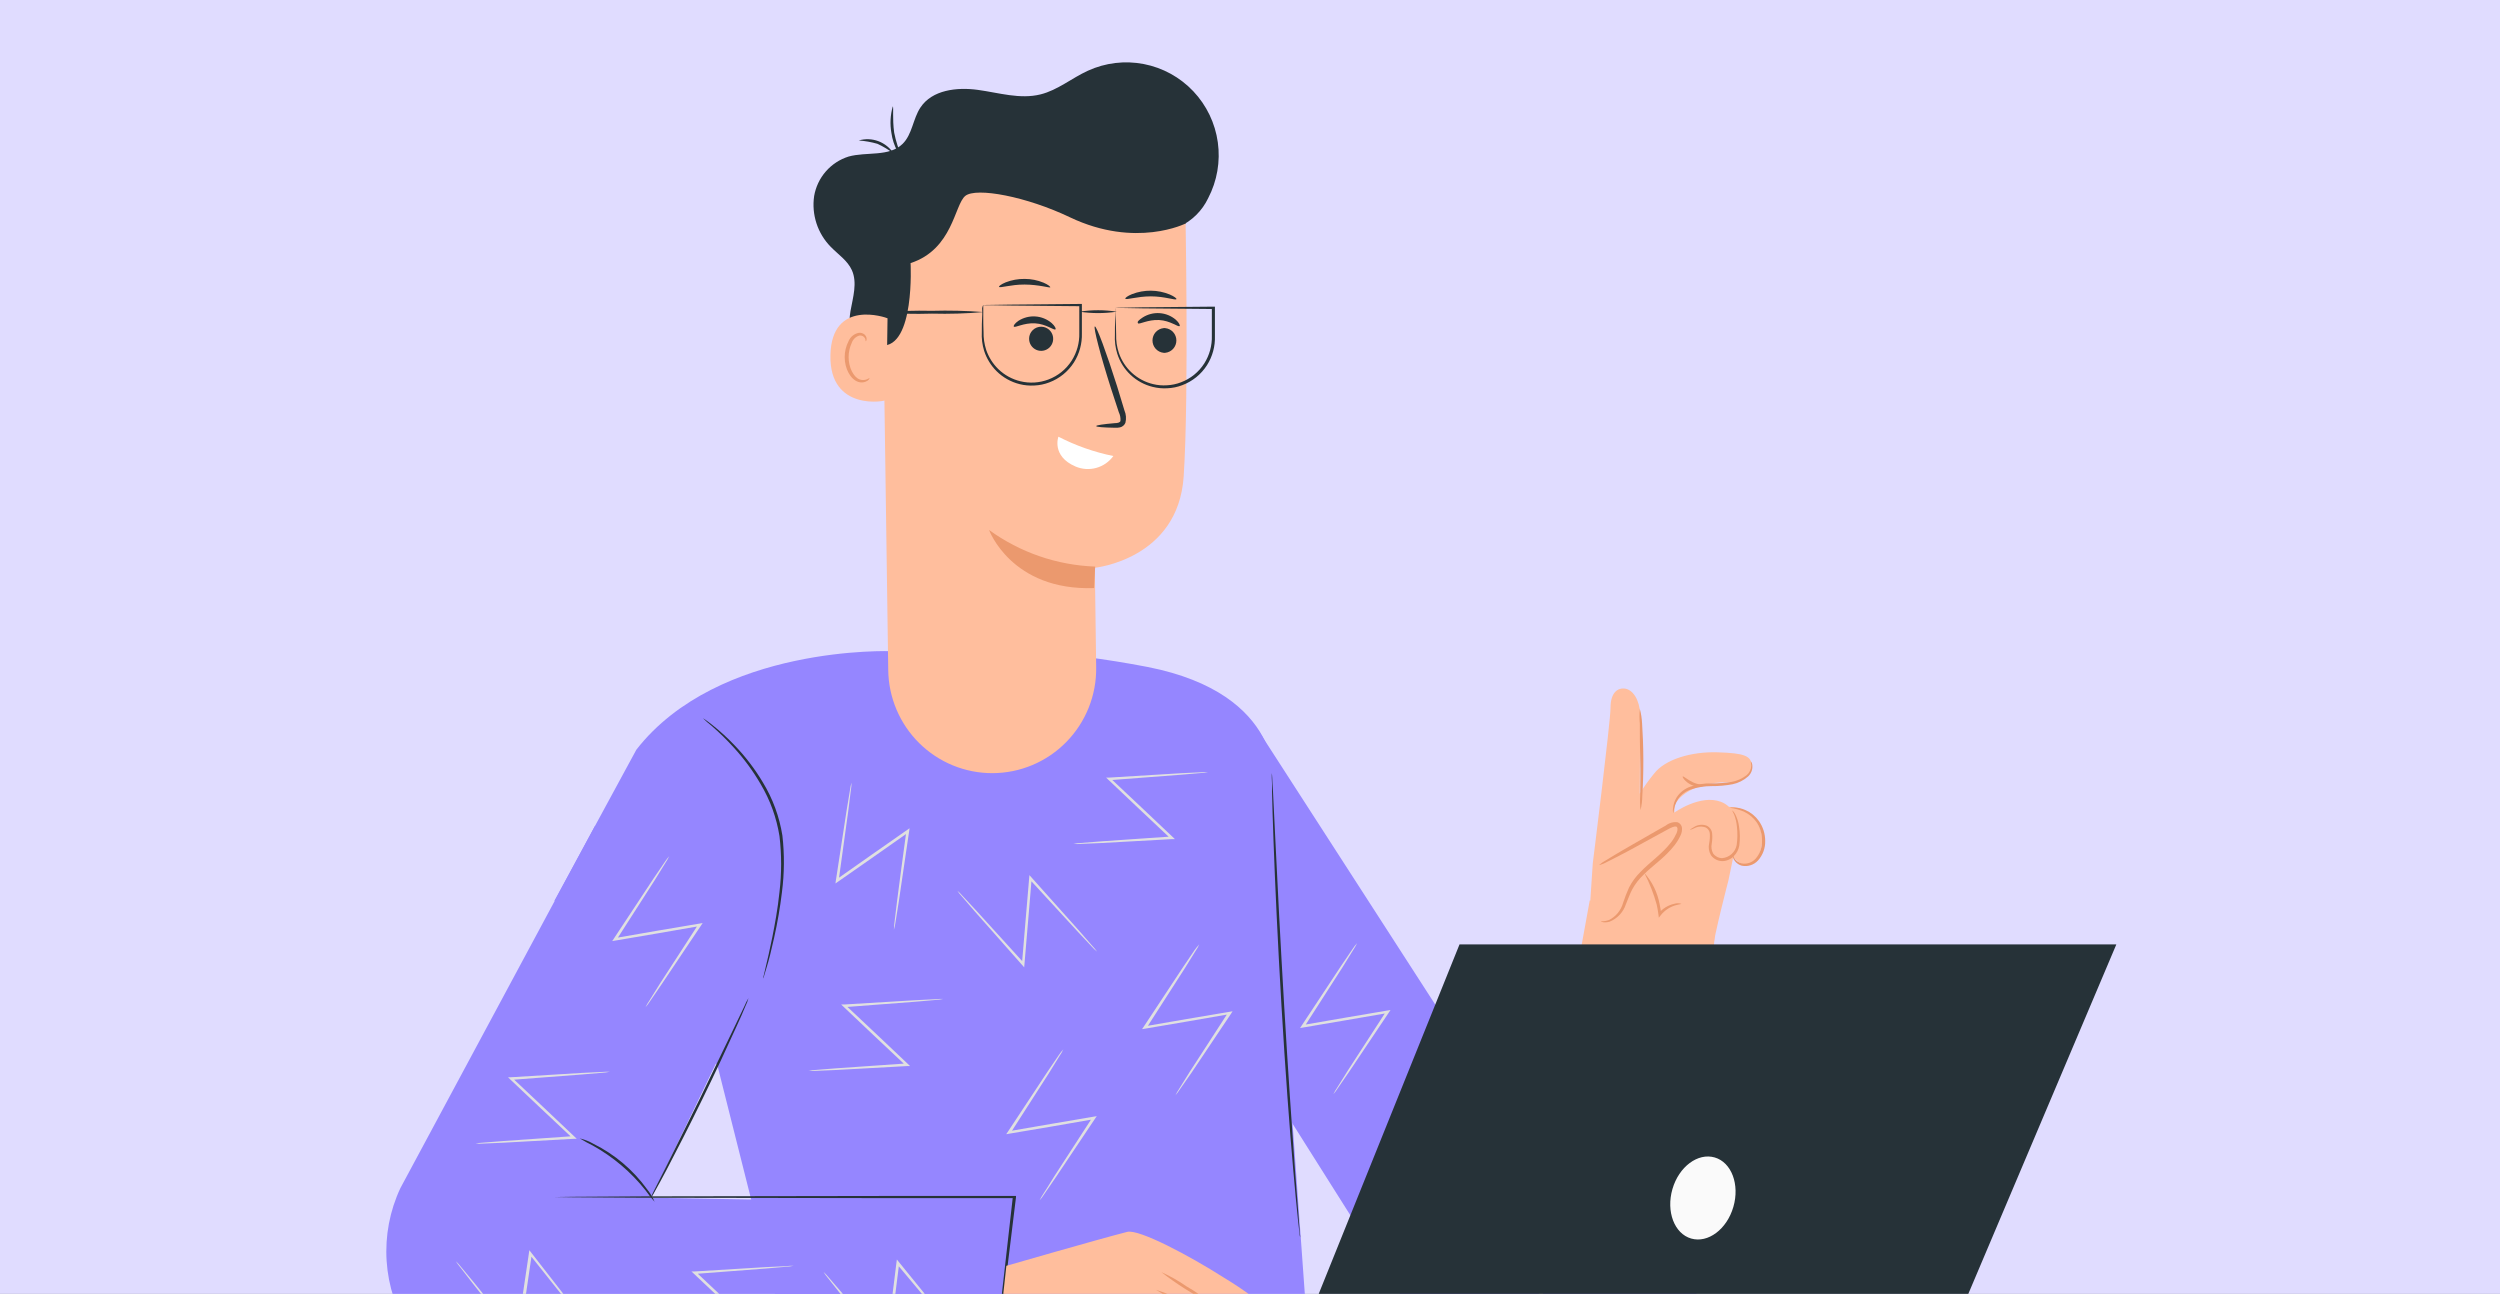
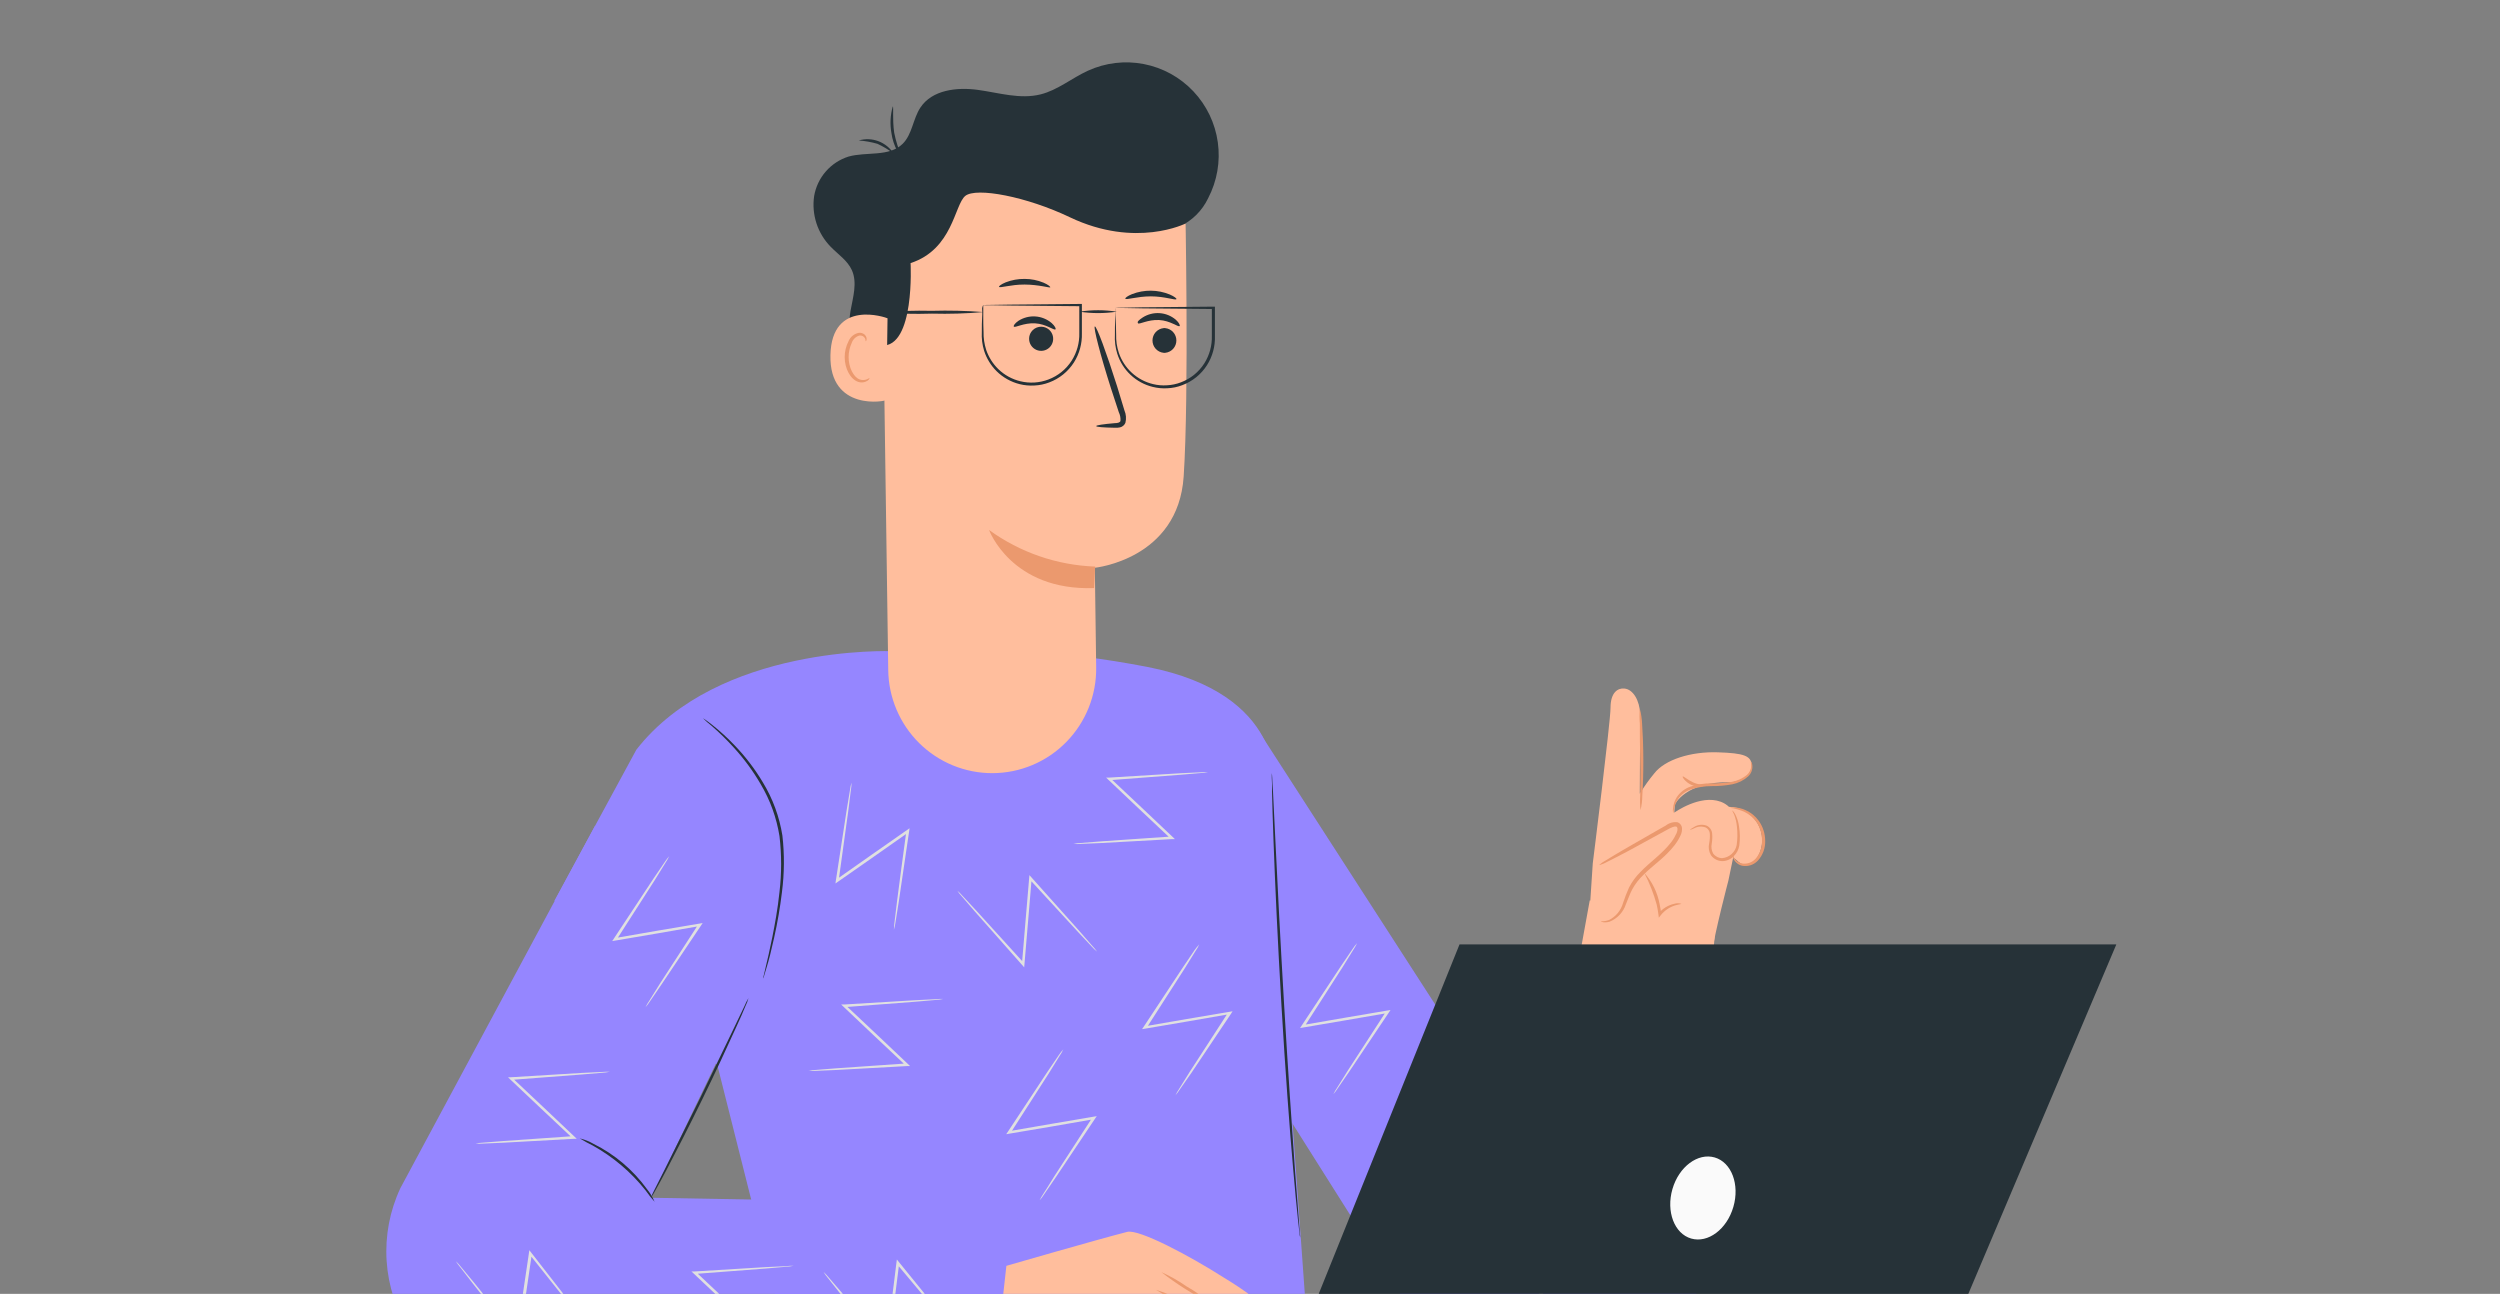
<svg xmlns="http://www.w3.org/2000/svg" width="456" height="236" viewBox="0 0 456 236" fill="none">
  <rect x="0" y="0" width="456" height="236" fill="#808080" stroke="none" />
  <g clip-path="url(#clip0_177_4065)">
-     <rect width="456" height="236" fill="#E0DCFF" />
    <g clip-path="url(#clip1_177_4065)">
      <path d="M130.847 194.255L101.127 164.291L116.071 136.747C131.015 117.541 162.654 118.776 162.654 118.776C178.263 117.711 193.944 118.677 209.306 121.651C234.438 126.59 232.41 143.247 232.41 143.247L235.777 205.063L239.39 255.4L146.706 257.277L130.847 194.295" fill="#9586FF" />
      <path d="M180.777 254.333L97.761 255.32C93.187 255.374 88.676 254.26 84.649 252.083C80.623 249.906 77.214 246.738 74.743 242.876C72.271 239.013 70.819 234.584 70.521 230.004C70.224 225.424 71.091 220.843 73.042 216.692L108.54 150.627L140.878 172.56L118.817 218.47L186.014 219.675L180.777 254.333Z" fill="#9586FF" />
      <path d="M229.477 133.17L296.093 236.391L257.227 238.94C257.227 238.94 234.015 202.238 234.536 202.989C235.462 204.372 229.477 133.17 229.477 133.17Z" fill="#9586FF" />
      <path d="M139.205 178.497C139.207 178.316 139.237 178.136 139.293 177.964C139.392 177.569 139.5 177.075 139.648 176.462C139.953 175.168 140.406 173.291 140.869 170.959C141.331 168.628 141.853 165.822 142.178 162.7C142.578 159.317 142.578 155.898 142.178 152.514C141.644 149.159 140.478 145.937 138.742 143.02C137.347 140.618 135.697 138.376 133.82 136.332C132.555 134.934 131.207 133.614 129.784 132.38C129.241 131.954 128.722 131.499 128.229 131.016C128.389 131.096 128.54 131.192 128.681 131.303C128.957 131.51 129.4 131.797 129.912 132.222C131.392 133.395 132.787 134.672 134.086 136.045C136.026 138.074 137.73 140.318 139.165 142.733C140.962 145.696 142.166 148.981 142.709 152.406C143.099 155.831 143.073 159.291 142.631 162.71C142.298 165.492 141.825 168.255 141.213 170.989C140.701 173.33 140.229 175.198 139.825 176.482C139.648 177.124 139.49 177.618 139.382 177.954C139.341 178.14 139.281 178.322 139.205 178.497Z" fill="#263238" />
      <path d="M136.527 182.054C136.385 182.568 136.194 183.068 135.956 183.546C135.562 184.534 134.972 185.858 134.214 187.498C132.708 190.847 130.571 195.451 128.11 200.489C125.649 205.528 123.326 210.043 121.603 213.332C120.737 214.953 120.028 216.296 119.526 217.156C119.286 217.634 119.01 218.094 118.699 218.529C118.876 218.025 119.093 217.536 119.349 217.067C119.851 216.079 120.501 214.755 121.318 213.165L127.687 200.321C130.099 195.312 132.294 190.787 133.928 187.399C134.696 185.808 135.326 184.484 135.818 183.447C136.015 182.964 136.252 182.498 136.527 182.054Z" fill="#263238" />
-       <path d="M180.777 254.332C180.777 254.332 180.777 254.273 180.777 254.165C180.777 254.056 180.777 253.858 180.777 253.651C180.826 253.177 180.895 252.515 180.974 251.675C181.171 249.916 181.446 247.417 181.791 244.265C182.519 237.873 183.563 228.883 184.744 218.282L184.981 218.539H160.459L117.626 218.47L104.632 218.391L101.098 218.341H100.172H99.857C99.962 218.329 100.068 218.329 100.172 218.341H101.098L104.632 218.292L117.626 218.213L160.527 218.144H185.049H185.315V218.401C184.016 228.991 182.923 237.982 182.136 244.364C181.742 247.506 181.417 250.005 181.151 251.764C181.046 252.594 180.958 253.252 180.885 253.74L180.807 254.244C180.797 254.273 180.787 254.332 180.777 254.332Z" fill="#263238" />
      <path d="M119.398 219.201C118.804 218.542 118.252 217.846 117.745 217.116C115.092 213.774 111.806 210.99 108.078 208.926C107.281 208.539 106.506 208.111 105.754 207.642C106.628 207.847 107.467 208.18 108.245 208.63C112.128 210.555 115.487 213.4 118.03 216.919C118.589 217.612 119.05 218.38 119.398 219.201Z" fill="#263238" />
      <path d="M237.155 225.741C237.083 225.459 237.037 225.172 237.017 224.882C236.948 224.279 236.86 223.459 236.742 222.422C236.515 220.288 236.21 217.195 235.885 213.372C235.206 205.715 234.428 195.125 233.739 183.427C233.05 171.73 232.568 161.119 232.292 153.443C232.154 149.6 232.056 146.527 232.017 144.344C232.017 143.306 232.017 142.486 231.967 141.874C231.952 141.588 231.952 141.301 231.967 141.014C232.022 141.298 232.051 141.585 232.056 141.874C232.056 142.477 232.135 143.306 232.194 144.344C232.302 146.537 232.45 149.629 232.637 153.423C233.001 161.099 233.542 171.69 234.231 183.398C234.921 195.105 235.649 205.676 236.2 213.342C236.496 217.126 236.732 220.258 236.899 222.412C236.978 223.4 237.037 224.269 237.086 224.872C237.135 225.159 237.159 225.45 237.155 225.741Z" fill="#263238" />
      <path d="M163.048 169.576C163.052 169.123 163.088 168.671 163.156 168.223C163.274 167.284 163.422 166.029 163.609 164.488C164.042 161.228 164.593 156.762 165.322 151.585L165.696 151.823L159.326 156.298L152.849 160.823L152.386 161.149L152.465 160.586C153.253 155.458 153.922 151.032 154.434 147.742C154.69 146.231 154.887 144.986 155.044 144.057C155.097 143.612 155.189 143.172 155.32 142.743C155.32 143.194 155.281 143.644 155.202 144.087C155.084 145.016 154.936 146.26 154.739 147.792C154.296 151.032 153.676 155.468 152.967 160.635L152.593 160.398L159.061 155.853L165.44 151.398L165.902 151.072L165.824 151.635C165.066 156.792 164.406 161.258 163.934 164.478C163.687 166.01 163.491 167.264 163.343 168.193C163.286 168.662 163.187 169.125 163.048 169.576Z" fill="#E0E0E0" />
      <path d="M200.101 173.577C199.747 173.294 199.417 172.98 199.117 172.639C198.477 171.947 197.611 171.028 196.548 169.902L187.757 160.339L188.18 160.191C187.973 162.611 187.757 165.239 187.53 167.966C187.304 170.693 187.068 173.399 186.861 175.869L186.812 176.442L186.438 176.018L177.883 166.336L175.442 163.51C175.131 163.187 174.854 162.833 174.615 162.453C174.969 162.755 175.298 163.086 175.599 163.441L178.139 166.168L186.822 175.721L186.398 175.869C186.605 173.409 186.822 170.742 187.058 167.966C187.294 165.19 187.511 162.611 187.717 160.191L187.767 159.627L188.141 160.042L196.804 169.734L199.275 172.57C199.576 172.883 199.853 173.22 200.101 173.577Z" fill="#E0E0E0" />
      <path d="M218.746 172.253C218.563 172.67 218.339 173.067 218.077 173.439L216.108 176.62L209.079 187.567L208.843 187.191L216.482 185.867L224.259 184.553L224.82 184.455L224.555 184.88L217.368 195.609L215.202 198.711C214.962 199.091 214.692 199.451 214.395 199.788C214.59 199.383 214.813 198.994 215.065 198.622L217.034 195.46L224.072 184.593L224.318 184.968L216.541 186.322L208.873 187.626L208.312 187.715L208.627 187.251L215.803 176.383L217.91 173.271C218.168 172.915 218.447 172.576 218.746 172.253Z" fill="#E0E0E0" />
      <path d="M193.949 191.4C193.764 191.813 193.54 192.206 193.279 192.576L191.311 195.767L184.292 206.703L184.046 206.328L191.704 205.004L199.491 203.68L200.052 203.591L199.727 204.056L192.541 214.795L190.425 217.877C190.19 218.257 189.919 218.615 189.617 218.944C189.814 218.541 190.038 218.152 190.287 217.778C190.799 216.988 191.468 215.931 192.256 214.627L199.294 203.759L199.54 204.135L191.763 205.488L184.095 206.782L183.534 206.881L183.849 206.407L191.025 195.54C191.891 194.255 192.6 193.208 193.142 192.428C193.386 192.066 193.655 191.722 193.949 191.4Z" fill="#E0E0E0" />
      <path d="M247.531 172.036C247.336 172.443 247.112 172.836 246.861 173.212L244.893 176.403L237.874 187.339L237.627 186.964L245.286 185.64L253.073 184.316L253.634 184.227L253.319 184.692L246.123 195.431C245.257 196.695 244.548 197.733 244.007 198.503C243.774 198.888 243.503 199.249 243.199 199.58C243.398 199.176 243.625 198.786 243.879 198.414L245.847 195.263L252.886 184.395L253.132 184.771L245.355 186.114L237.687 187.419L237.135 187.517L237.44 187.043L244.617 176.176L246.733 173.064C246.965 172.696 247.232 172.352 247.531 172.036Z" fill="#E0E0E0" />
      <path d="M278.442 221.77C278.09 221.501 277.76 221.203 277.457 220.88L274.76 218.272L265.496 209.163L265.91 208.995C265.831 211.426 265.752 214.054 265.664 216.79C265.575 219.527 265.467 222.244 265.378 224.694V225.267L264.975 224.862L255.957 215.625L253.378 212.927C253.058 212.622 252.762 212.291 252.492 211.939C252.843 212.21 253.172 212.507 253.477 212.829L256.154 215.427L265.309 224.536L264.886 224.704C264.965 222.234 265.053 219.566 265.142 216.8C265.231 214.034 265.339 211.436 265.427 209.005V208.442L265.821 208.837L274.947 218.085L277.556 220.792C277.878 221.092 278.174 221.419 278.442 221.77Z" fill="#E0E0E0" />
      <path d="M122.066 156.17C121.873 156.578 121.65 156.971 121.397 157.345L119.428 160.536L112.409 171.483L112.163 171.107L119.821 169.774L127.608 168.46L128.169 168.361L127.854 168.835L120.658 179.564L118.552 182.647C118.312 183.024 118.042 183.381 117.744 183.714C117.933 183.309 118.157 182.923 118.414 182.558L120.383 179.396C122.164 176.66 124.606 172.906 127.421 168.529L127.667 168.904L119.89 170.258L112.222 171.562L111.67 171.651L111.976 171.186C114.86 166.84 117.341 163.085 119.152 160.319L121.269 157.207C121.507 156.841 121.773 156.494 122.066 156.17Z" fill="#E0E0E0" />
      <path d="M83.142 230.049C83.474 230.349 83.777 230.68 84.048 231.037L86.45 233.931L94.611 244.038L94.177 244.157C94.532 241.756 94.906 239.148 95.31 236.431C95.713 233.714 96.107 231.037 96.471 228.596L96.55 228.033L96.904 228.488L104.839 238.683L107.093 241.647C107.38 241.99 107.636 242.357 107.861 242.744C107.538 242.438 107.238 242.108 106.965 241.756L104.603 238.871L96.579 228.784L97.013 228.675C96.658 231.116 96.274 233.763 95.871 236.51C95.467 239.256 95.083 241.825 94.719 244.226L94.64 244.789L94.286 244.344L86.253 234.129L83.959 231.165C83.662 230.812 83.389 230.439 83.142 230.049Z" fill="#E0E0E0" />
      <path d="M172.035 182.212C171.594 182.307 171.147 182.366 170.696 182.39L166.956 182.716L154.02 183.704L154.178 183.289L159.848 188.624L165.587 194.058L166.001 194.453H165.43L152.563 195.164L148.842 195.322C148.397 195.361 147.949 195.361 147.503 195.322C147.942 195.234 148.386 195.178 148.832 195.154L152.544 194.858L165.4 193.969L165.253 194.384L159.494 188.97L153.843 183.615L153.43 183.22H153.991L166.936 182.439L170.677 182.252C171.128 182.204 171.582 182.191 172.035 182.212Z" fill="#E0E0E0" />
      <path d="M150.221 232.005C150.549 232.315 150.858 232.645 151.146 232.993L153.597 235.838L161.975 245.777L161.542 245.895C161.847 243.485 162.181 240.877 162.526 238.16C162.871 235.443 163.225 232.746 163.51 230.306L163.589 229.733L163.944 230.177L172.095 240.205L174.408 243.169C174.695 243.513 174.958 243.876 175.196 244.255C174.864 243.952 174.557 243.622 174.28 243.267L171.858 240.432L163.589 230.553L164.012 230.424C163.707 232.874 163.373 235.522 163.028 238.278C162.684 241.035 162.339 243.613 162.044 246.024L161.965 246.587L161.61 246.152L153.371 236.095L151.028 233.131C150.723 232.783 150.452 232.406 150.221 232.005Z" fill="#E0E0E0" />
      <path d="M111.228 195.49C110.787 195.587 110.339 195.647 109.889 195.668L106.158 195.984L93.223 196.972L93.37 196.547L99.05 201.892L104.79 207.326L105.203 207.721H104.632L91.766 208.432L88.045 208.59C87.609 208.627 87.171 208.627 86.735 208.59C87.173 208.496 87.617 208.44 88.064 208.422L91.776 208.126L104.632 207.227L104.485 207.652L98.726 202.238L93.065 196.883L92.662 196.488H93.223L106.168 195.698L109.909 195.52C110.347 195.477 110.788 195.467 111.228 195.49Z" fill="#E0E0E0" />
      <path d="M144.728 230.888C144.287 230.982 143.839 231.038 143.389 231.056L139.648 231.382L126.713 232.37L126.87 231.945L132.54 237.29L138.28 242.724L138.693 243.119H138.132L125.256 243.821L121.535 243.989C121.089 244.027 120.641 244.027 120.196 243.989C120.633 243.894 121.078 243.838 121.525 243.821L125.236 243.524L138.093 242.625L137.945 243.05L132.186 237.636L126.535 232.301L126.122 231.916H126.683L139.628 231.125L143.379 230.948C143.826 230.887 144.277 230.867 144.728 230.888Z" fill="#E0E0E0" />
      <path d="M220.341 140.827C219.9 140.922 219.452 140.981 219.002 141.005L215.261 141.321L202.336 142.309L202.483 141.894L208.154 147.229L213.893 152.662L214.306 153.058H213.745L200.869 153.769L197.148 153.927C196.702 153.966 196.255 153.966 195.809 153.927C196.246 153.832 196.691 153.776 197.138 153.759L200.849 153.463L213.716 152.573L213.558 152.988L207.819 147.584L202.168 142.23L201.755 141.834H202.316L215.261 141.044L219.012 140.866C219.453 140.82 219.898 140.806 220.341 140.827Z" fill="#E0E0E0" />
      <path d="M183.563 230.888C183.563 230.888 200.121 226.097 205.604 224.694C207.74 224.151 216.886 228.992 223.206 233.022C223.206 233.022 231.908 238.199 231.209 239.79C230.431 241.548 227.271 241.193 222.103 238.802C222.103 238.802 223.895 244.008 220.38 243.89C220.38 243.89 222.123 249.521 218.835 250.104C215.547 250.687 214.779 243.505 211.885 243.119C208.991 242.734 203.025 242.339 203.025 242.339C203.025 242.339 198.034 250.638 194.165 251.23C190.296 251.823 181.368 250.766 181.368 250.766L183.563 230.888Z" fill="#FFBE9D" />
      <path d="M211.826 232.034C213.447 232.759 214.996 233.635 216.452 234.652C217.998 235.53 219.455 236.556 220.804 237.715C217.633 236.121 214.626 234.219 211.826 232.034Z" fill="#EB996E" />
      <path d="M210.851 235.265C212.742 235.862 214.58 236.619 216.344 237.527C218.168 238.271 219.926 239.167 221.601 240.205C219.709 239.614 217.871 238.86 216.108 237.952C214.281 237.212 212.522 236.313 210.851 235.265Z" fill="#EB996E" />
      <path d="M162.014 59.41C162.209 60.05 162.212 60.733 162.022 61.375C161.832 62.017 161.458 62.589 160.947 63.018C160.436 63.448 159.81 63.718 159.147 63.793C158.484 63.868 157.814 63.745 157.22 63.441C154.975 62.304 154.69 59.192 155.133 56.712C155.576 54.233 156.413 51.575 155.379 49.273C154.582 47.515 152.859 46.398 151.52 45.015C150.339 43.813 149.451 42.352 148.927 40.748C148.402 39.143 148.255 37.439 148.498 35.768C148.782 34.102 149.518 32.547 150.626 31.274C151.735 30.002 153.171 29.061 154.779 28.556C158.076 27.637 162.142 28.655 164.623 26.254C166.405 24.515 166.513 21.68 167.891 19.605C170.027 16.384 174.546 15.871 178.365 16.394C182.185 16.918 186.064 18.153 189.804 17.214C192.925 16.434 195.484 14.25 198.418 12.907C201.615 11.44 205.189 11.013 208.64 11.685C212.092 12.357 215.247 14.094 217.666 16.654C220.085 19.215 221.646 22.47 222.131 25.964C222.616 29.458 222 33.017 220.371 36.143C219.284 38.431 217.435 40.266 215.143 41.33" fill="#263238" />
      <path d="M181.013 141.024C183.524 141.019 186.008 140.514 188.323 139.539C190.637 138.563 192.735 137.136 194.496 135.34C196.257 133.545 197.645 131.416 198.58 129.078C199.516 126.74 199.979 124.239 199.944 121.72L199.698 103.561C199.698 103.561 214.897 102.03 215.901 86.914C216.905 71.799 216.187 36.914 216.187 36.914C207.823 32.75 198.505 30.9 189.192 31.555C179.879 32.209 170.908 35.345 163.205 40.639L160.882 42.249L162.014 122.214C162.074 127.228 164.103 132.017 167.66 135.539C171.217 139.061 176.016 141.032 181.013 141.024Z" fill="#FFBE9D" />
      <path d="M212.21 64.349C211.66 64.286 211.153 64.022 210.785 63.607C210.416 63.193 210.213 62.657 210.213 62.102C210.213 61.547 210.416 61.011 210.785 60.596C211.153 60.182 211.66 59.918 212.21 59.854C212.329 59.825 212.454 59.825 212.574 59.854C213.124 59.918 213.631 60.182 213.999 60.596C214.367 61.011 214.571 61.547 214.571 62.102C214.571 62.657 214.367 63.193 213.999 63.607C213.631 64.022 213.124 64.286 212.574 64.349C212.453 64.369 212.33 64.369 212.21 64.349Z" fill="#263238" />
      <path d="M215.163 59.469C214.917 59.726 213.5 58.481 211.422 58.372C209.345 58.264 207.78 59.242 207.573 58.965C207.367 58.688 207.721 58.382 208.41 57.918C209.331 57.325 210.417 57.044 211.509 57.117C212.6 57.19 213.64 57.613 214.474 58.323C215.094 58.876 215.291 59.41 215.163 59.469Z" fill="#263238" />
      <path d="M191.153 59.983C191.51 60.231 191.786 60.58 191.945 60.985C192.105 61.391 192.141 61.835 192.049 62.261C191.957 62.687 191.741 63.076 191.428 63.379C191.116 63.681 190.721 63.885 190.294 63.962C189.866 64.04 189.425 63.988 189.027 63.814C188.629 63.64 188.291 63.351 188.056 62.984C187.821 62.618 187.7 62.189 187.708 61.753C187.716 61.318 187.853 60.894 188.101 60.536C188.433 60.057 188.941 59.73 189.513 59.626C190.085 59.522 190.675 59.651 191.153 59.983Z" fill="#263238" />
      <path d="M192.521 60.072C192.265 60.328 190.848 59.084 188.78 58.975C186.713 58.866 185.138 59.844 184.921 59.568C184.813 59.439 185.079 58.985 185.758 58.52C186.679 57.928 187.765 57.647 188.857 57.72C189.948 57.793 190.988 58.215 191.822 58.925C192.442 59.479 192.639 59.963 192.521 60.072Z" fill="#263238" />
      <path d="M199.944 77.716C199.944 77.558 201.234 77.361 203.34 77.183C203.882 77.183 204.325 77.055 204.374 76.768C204.414 76.223 204.308 75.678 204.069 75.187C203.606 73.775 203.143 72.352 202.651 70.86C200.682 64.705 199.393 59.637 199.698 59.538C200.003 59.439 201.834 64.349 203.773 70.504C204.226 72.006 204.669 73.468 205.093 74.851C205.405 75.571 205.467 76.374 205.27 77.133C205.182 77.338 205.047 77.52 204.876 77.662C204.705 77.805 204.502 77.905 204.285 77.954C203.979 78.022 203.664 78.046 203.35 78.023C201.224 77.983 199.944 77.884 199.944 77.716Z" fill="#263238" />
-       <path d="M193.053 79.653C196.217 81.283 199.589 82.47 203.074 83.18C202.31 84.233 201.213 84.996 199.962 85.344C198.711 85.692 197.379 85.605 196.183 85.096C191.743 83.19 193.053 79.653 193.053 79.653Z" fill="white" />
      <path d="M199.757 103.344C192.788 103.094 186.051 100.77 180.403 96.665C180.403 96.665 184.459 107.799 199.57 107.266L199.757 103.344Z" fill="#EB996E" />
      <path d="M216.315 40.737C216.315 40.737 207.209 45.381 195.15 39.631C187.275 35.857 178.051 34.108 176.062 35.738C174.073 37.368 173.808 45.47 166.09 47.989C166.09 47.989 166.927 63.46 160.764 63.026C154.602 62.591 157.988 38.554 157.988 38.554L172.882 30.887L189.234 27.459L204.738 29.346L216.768 32.399L216.315 40.737Z" fill="#263238" />
      <path d="M161.886 58.056C161.64 57.928 151.697 54.411 151.471 64.774C151.245 75.138 161.65 73.231 161.67 72.935C161.689 72.638 161.886 58.056 161.886 58.056Z" fill="#FFBE9D" />
      <path d="M158.598 68.933C158.598 68.933 158.411 69.062 158.106 69.19C157.674 69.367 157.19 69.367 156.757 69.19C155.674 68.766 154.788 67.007 154.788 65.14C154.787 64.25 154.979 63.37 155.35 62.561C155.456 62.24 155.637 61.95 155.879 61.714C156.12 61.478 156.415 61.305 156.738 61.208C156.946 61.17 157.161 61.2 157.351 61.294C157.54 61.389 157.695 61.542 157.791 61.731C157.919 62.018 157.85 62.225 157.899 62.245C157.948 62.265 158.126 62.077 158.057 61.652C158.003 61.394 157.864 61.161 157.663 60.99C157.384 60.77 157.031 60.668 156.679 60.704C156.252 60.778 155.852 60.96 155.516 61.233C155.18 61.507 154.919 61.862 154.759 62.265C154.304 63.154 154.068 64.14 154.07 65.14C154.07 67.224 155.113 69.21 156.59 69.674C156.866 69.759 157.157 69.782 157.443 69.741C157.729 69.7 158.002 69.596 158.244 69.437C158.598 69.19 158.598 68.953 158.598 68.933Z" fill="#EB996E" />
      <path d="M156.629 25.622C157.807 25.275 159.066 25.32 160.215 25.751C161.365 26.182 162.345 26.976 163.008 28.012C162.091 27.315 161.1 26.719 160.055 26.234C158.938 25.911 157.789 25.706 156.629 25.622Z" fill="#263238" />
      <path d="M162.841 19.417C163.028 19.417 162.743 21.601 163.097 24.189C163.403 25.745 163.889 27.261 164.544 28.704C164.544 28.704 164.111 28.339 163.678 27.568C163.122 26.542 162.755 25.424 162.595 24.268C162.308 22.654 162.392 20.994 162.841 19.417Z" fill="#263238" />
      <path d="M205.26 54.47C205.201 54.351 205.644 53.986 206.48 53.65C208.702 52.788 211.168 52.812 213.371 53.719C214.198 54.075 214.641 54.44 214.582 54.559C214.454 54.835 212.466 54.055 209.916 54.055C207.366 54.055 205.378 54.776 205.26 54.47Z" fill="#263238" />
      <path d="M182.224 52.316C182.165 52.198 182.608 51.842 183.445 51.496C184.546 51.069 185.719 50.858 186.9 50.874C188.086 50.873 189.26 51.108 190.355 51.565C191.182 51.921 191.615 52.286 191.566 52.415C191.517 52.543 189.45 51.911 186.89 51.901C184.331 51.891 182.362 52.593 182.224 52.316Z" fill="#263238" />
      <path d="M203.478 56.13C203.5 56.333 203.5 56.539 203.478 56.742C203.478 57.177 203.478 57.73 203.527 58.412C203.576 59.093 203.527 60.012 203.586 61C203.549 62.14 203.716 63.278 204.078 64.359C204.553 65.762 205.375 67.02 206.466 68.017C207.558 69.014 208.884 69.717 210.319 70.06C211.143 70.262 211.993 70.335 212.84 70.277C213.72 70.237 214.588 70.054 215.409 69.734C217.16 69.075 218.652 67.866 219.662 66.286C220.617 64.777 221.098 63.014 221.04 61.227C221.04 59.459 221.04 57.76 221.04 56.13L221.276 56.367L208.479 56.248L204.767 56.179H203.783H203.419C203.84 56.132 204.264 56.112 204.689 56.12L208.341 56.051L221.276 55.932H221.601V56.179C221.601 57.809 221.601 59.508 221.601 61.277C221.667 63.161 221.162 65.021 220.154 66.612C219.084 68.284 217.501 69.564 215.645 70.257C214.773 70.594 213.852 70.784 212.918 70.82C212.028 70.874 211.135 70.79 210.27 70.573C208.764 70.208 207.377 69.46 206.243 68.401C205.108 67.342 204.265 66.008 203.793 64.527C203.439 63.397 203.292 62.212 203.36 61.03C203.36 60.042 203.36 59.123 203.409 58.372C203.458 57.621 203.409 57.157 203.458 56.722C203.449 56.525 203.455 56.326 203.478 56.13Z" fill="#263238" />
      <path d="M179.35 55.616C179.35 55.616 179.35 55.843 179.35 56.228V57.898C179.35 58.629 179.35 59.498 179.399 60.496C179.373 61.636 179.539 62.772 179.891 63.855C180.344 65.156 181.089 66.336 182.067 67.303C183.196 68.405 184.6 69.18 186.132 69.546C187.826 69.956 189.603 69.842 191.231 69.22C192.978 68.562 194.466 67.356 195.474 65.782C196.433 64.274 196.917 62.511 196.862 60.724C196.862 58.955 196.862 57.246 196.862 55.616L197.099 55.853L184.301 55.734L180.6 55.675H179.615H179.251C179.669 55.628 180.09 55.609 180.511 55.616L184.163 55.557L197.099 55.438H197.335V55.675C197.335 57.305 197.335 59.014 197.335 60.783C197.394 62.668 196.887 64.527 195.878 66.118C194.808 67.785 193.23 69.06 191.379 69.754C190.507 70.089 189.586 70.279 188.652 70.317C187.759 70.37 186.863 70.286 185.994 70.07C184.386 69.672 182.916 68.842 181.742 67.669C180.726 66.645 179.964 65.396 179.517 64.023C179.163 62.893 179.017 61.709 179.084 60.526C179.084 59.538 179.084 58.619 179.143 57.868C179.202 57.118 179.143 56.653 179.143 56.218C179.179 56.008 179.249 55.804 179.35 55.616Z" fill="#263238" />
      <path d="M203.694 56.851C201.443 57.194 199.153 57.194 196.902 56.851C199.152 56.495 201.444 56.495 203.694 56.851Z" fill="#263238" />
      <path d="M160.567 56.979C163.697 56.717 166.838 56.622 169.978 56.693C173.12 56.603 176.265 56.679 179.399 56.92C176.27 57.194 173.128 57.29 169.988 57.206C166.846 57.307 163.701 57.231 160.567 56.979Z" fill="#263238" />
      <path d="M261.834 243.416C264.047 247.536 267.397 250.928 271.483 253.183C275.57 255.439 280.218 256.462 284.87 256.131C290.366 255.745 295.566 253.489 299.613 249.737C303.66 245.985 306.31 240.96 307.128 235.492L312.837 169.902L289.969 164.231L280.627 215.605C280.627 215.605 275.744 237.132 261.834 243.416Z" fill="#FFBE9D" />
      <path d="M289.763 168.983L290.521 157.474C290.521 157.474 293.759 131.649 293.759 129.12C293.759 126.215 295.147 125.504 296.221 125.583C297.884 125.691 299.065 127.756 299.174 130.256C299.174 131.115 299.095 144.769 299.095 144.769C299.882 143.478 300.76 142.247 301.723 141.084C303.692 138.525 308.457 137.063 313.31 137.221C318.163 137.379 319.492 137.853 319.522 139.74C319.505 140.101 319.407 140.453 319.237 140.771C319.067 141.089 318.828 141.364 318.537 141.578C317.642 142.327 316.503 142.721 315.338 142.684C307.571 142.546 305.494 146.705 305.494 146.705L305.395 148.217C305.395 148.217 310.111 144.828 313.871 146.241C314.427 146.447 314.936 146.763 315.368 147.169C316.426 147.174 317.466 147.456 318.382 147.987C319.299 148.519 320.062 149.282 320.594 150.201C321.126 151.119 321.41 152.162 321.417 153.224C321.424 154.287 321.154 155.333 320.634 156.259C320.432 156.733 320.089 157.135 319.653 157.409C319.216 157.682 318.707 157.815 318.193 157.79C317.672 157.633 317.201 157.344 316.825 156.95C316.604 156.762 316.37 156.591 316.126 156.436L315.259 160.615C315.259 160.615 312.808 169.902 312.198 174.071" fill="#FFBE9D" />
      <path d="M291.997 168.084C293.415 168.479 294.882 167.432 295.65 166.168C296.417 164.903 296.742 163.411 297.412 162.087C299.44 158.136 304.303 156.258 306.163 152.208C306.419 151.645 306.557 150.874 306.065 150.499C305.572 150.123 304.962 150.43 304.46 150.706L291.663 157.819" fill="#FFBE9D" />
      <path d="M291.653 157.8C292.051 157.445 292.491 157.14 292.962 156.891C293.828 156.347 295.098 155.597 296.673 154.678L302.235 151.487L303.84 150.578C304.438 150.103 305.199 149.886 305.957 149.975C306.19 150.051 306.396 150.197 306.545 150.393C306.695 150.588 306.781 150.825 306.793 151.072C306.819 151.478 306.748 151.884 306.587 152.257C306.291 152.916 305.921 153.54 305.484 154.115C303.712 156.426 301.418 157.879 299.764 159.568C298.96 160.333 298.277 161.216 297.737 162.186C297.254 163.095 296.949 164.044 296.575 164.903C296.345 165.621 295.962 166.279 295.451 166.832C294.941 167.385 294.317 167.819 293.622 168.104C292.568 168.42 291.978 168.104 292.017 168.045C292.527 168.061 293.035 167.977 293.513 167.798C294.129 167.482 294.673 167.042 295.11 166.505C295.547 165.967 295.868 165.344 296.053 164.676C296.368 163.719 296.733 162.779 297.146 161.86C297.689 160.808 298.397 159.851 299.243 159.025C300.936 157.246 303.18 155.755 304.834 153.611C305.224 153.093 305.554 152.533 305.819 151.941C306.065 151.378 306.025 150.815 305.71 150.756C305.395 150.696 304.775 150.963 304.234 151.269L302.6 152.159L296.959 155.241C295.344 156.1 294.006 156.772 293.12 157.217C292.661 157.48 292.167 157.676 291.653 157.8Z" fill="#EB996E" />
      <path d="M305.218 148.325C305.305 147.39 305.612 146.49 306.114 145.697C306.697 144.885 307.526 144.282 308.477 143.978C309.668 143.585 310.914 143.385 312.168 143.386C313.456 143.398 314.742 143.286 316.008 143.05C317.068 142.832 318.053 142.338 318.862 141.617C319.131 141.368 319.34 141.06 319.473 140.718C319.606 140.376 319.66 140.007 319.63 139.641C319.616 139.372 319.527 139.112 319.374 138.89C319.325 138.89 319.374 139.177 319.424 139.651C319.419 139.982 319.343 140.308 319.2 140.607C319.057 140.906 318.851 141.169 318.597 141.38C317.81 142.002 316.884 142.422 315.899 142.605C314.66 142.81 313.405 142.902 312.149 142.882C310.848 142.867 309.553 143.071 308.319 143.484C307.287 143.845 306.404 144.54 305.809 145.46C305.423 146.079 305.2 146.786 305.159 147.515C305.103 147.785 305.124 148.066 305.218 148.325Z" fill="#EB996E" />
-       <path d="M299.105 129.287C299.021 130.191 299.021 131.101 299.105 132.004C299.105 133.862 299.105 136.085 299.174 138.535C299.243 140.985 299.174 143.208 299.174 145.065C299.114 145.971 299.134 146.88 299.233 147.782C299.448 146.896 299.557 145.987 299.558 145.075C299.676 143.405 299.754 141.123 299.745 138.535C299.735 135.946 299.636 133.654 299.518 131.985C299.477 131.073 299.339 130.169 299.105 129.287Z" fill="#EB996E" />
+       <path d="M299.105 129.287C299.021 130.191 299.021 131.101 299.105 132.004C299.105 133.862 299.105 136.085 299.174 138.535C299.243 140.985 299.174 143.208 299.174 145.065C299.114 145.971 299.134 146.88 299.233 147.782C299.448 146.896 299.557 145.987 299.558 145.075C299.676 143.405 299.754 141.123 299.745 138.535C299.735 135.946 299.636 133.654 299.518 131.985C299.477 131.073 299.339 130.169 299.105 129.287" fill="#EB996E" />
      <path d="M308.29 151.358C308.565 151.292 308.829 151.189 309.077 151.052C309.398 150.887 309.75 150.793 310.11 150.776C310.47 150.759 310.829 150.82 311.164 150.953C311.37 151.065 311.543 151.229 311.667 151.428C311.791 151.627 311.862 151.855 311.873 152.089C311.904 152.679 311.861 153.269 311.745 153.848C311.582 154.575 311.698 155.337 312.07 155.982C312.305 156.313 312.615 156.585 312.974 156.773C313.333 156.962 313.732 157.063 314.137 157.069C314.536 157.066 314.93 156.982 315.295 156.823C315.66 156.663 315.99 156.431 316.263 156.14C316.777 155.623 317.12 154.961 317.248 154.243C317.402 153.081 317.386 151.903 317.199 150.746C317.097 149.963 316.86 149.204 316.5 148.503C316.224 148.009 315.968 147.821 315.948 147.841C315.929 147.861 316.106 148.108 316.313 148.592C316.583 149.302 316.752 150.047 316.815 150.805C316.944 151.919 316.928 153.045 316.766 154.154C316.64 154.783 316.316 155.353 315.84 155.781C315.364 156.208 314.763 156.469 314.127 156.525C313.807 156.523 313.492 156.446 313.206 156.301C312.921 156.155 312.673 155.944 312.483 155.686C312.186 155.144 312.091 154.513 312.218 153.907C312.327 153.285 312.354 152.65 312.296 152.02C312.268 151.719 312.162 151.431 311.99 151.184C311.817 150.936 311.584 150.738 311.312 150.607C310.929 150.461 310.517 150.408 310.11 150.453C309.702 150.497 309.311 150.638 308.969 150.864C308.506 151.141 308.231 151.289 308.29 151.358Z" fill="#EB996E" />
      <path d="M316.037 155.725C315.968 155.983 315.996 156.257 316.115 156.496C316.254 156.835 316.468 157.137 316.741 157.38C317.014 157.624 317.339 157.801 317.691 157.898C318.221 158.013 318.772 157.987 319.289 157.825C319.807 157.662 320.273 157.367 320.644 156.97C321.531 155.991 322.007 154.706 321.973 153.384C321.973 152.077 321.567 150.802 320.811 149.738C320.195 148.87 319.354 148.187 318.38 147.762C317.741 147.473 317.052 147.308 316.352 147.278C315.86 147.278 315.594 147.278 315.594 147.357C316.502 147.475 317.388 147.728 318.222 148.108C319.096 148.544 319.848 149.192 320.408 149.995C321.062 150.991 321.405 152.161 321.392 153.354C321.425 154.539 321.018 155.694 320.25 156.594C319.938 156.949 319.541 157.218 319.097 157.375C318.652 157.532 318.175 157.573 317.71 157.493C317.4 157.424 317.109 157.288 316.856 157.095C316.603 156.903 316.394 156.658 316.243 156.377C316.106 156.002 316.106 155.725 316.037 155.725Z" fill="#EB996E" />
      <path d="M306.685 164.854C306.262 164.72 305.808 164.72 305.386 164.854C304.277 165.097 303.281 165.701 302.55 166.573L303.003 166.711C302.943 166.099 302.845 165.492 302.708 164.893C302.316 162.769 301.345 160.796 299.902 159.193C300.866 161.046 301.632 162.997 302.186 165.012C302.324 165.624 302.422 166.217 302.491 166.77L302.57 167.383L302.954 166.899C303.607 166.091 304.479 165.491 305.464 165.17C306.203 164.943 306.685 164.923 306.685 164.854Z" fill="#EB996E" />
      <path d="M306.931 141.627C306.804 141.686 307.325 142.615 308.526 143.178C309.727 143.741 310.79 143.415 310.741 143.277C310.692 143.139 309.757 143.148 308.772 142.684C307.788 142.22 307.059 141.528 306.931 141.627Z" fill="#EB996E" />
      <path d="M285.825 176.432L314.56 178.497C314.56 178.497 310.14 229.525 309.284 237.439C308.427 245.352 303.377 257.286 285.825 257.286C268.273 257.286 265.004 251.29 257.198 238.94C266.402 232.538 281.021 213.421 281.021 213.421L285.825 176.432Z" fill="#9586FF" />
      <path d="M299.371 183.299C299.223 183.729 299.045 184.148 298.839 184.553L297.235 187.952L291.564 199.699L291.279 199.353L298.731 197.13L306.301 194.897L306.852 194.739L306.587 195.243L300.68 206.753L298.938 210.062C298.745 210.467 298.518 210.853 298.258 211.218C298.409 210.796 298.587 210.383 298.79 209.983C299.203 209.134 299.774 208.007 300.404 206.614L306.124 195.026L306.409 195.372L298.849 197.624L291.387 199.817L290.846 199.975L291.102 199.472L296.979 187.843C297.697 186.47 298.278 185.344 298.711 184.504C298.897 184.084 299.118 183.681 299.371 183.299Z" fill="#E0E0E0" />
      <path d="M296.653 232.38C296.213 232.475 295.765 232.535 295.315 232.558L291.574 232.884L278.638 233.872L278.796 233.447L284.466 238.782L290.205 244.216L290.619 244.611H290.048L277.182 245.322L273.46 245.48C273.015 245.519 272.567 245.519 272.122 245.48C272.56 245.393 273.004 245.34 273.451 245.322L277.162 245.016L290.018 244.127L289.871 244.552L284.112 239.128L278.461 233.773L278.048 233.388H278.609L291.554 232.607L295.305 232.42C295.753 232.372 296.204 232.359 296.653 232.38Z" fill="#E0E0E0" />
      <path d="M266.215 172.263L233.542 253.354H174.625V257.02H350.118L386.02 172.263H266.215Z" fill="#263238" />
      <path d="M316.165 220.139C314.984 224.22 311.538 226.798 308.467 225.909C305.396 225.02 303.87 220.969 305.051 216.889C306.232 212.809 309.688 210.23 312.759 211.119C315.83 212.009 317.356 216.059 316.165 220.139Z" fill="#FAFAFA" />
    </g>
  </g>
  <defs>
    <clipPath id="clip0_177_4065">
      <rect width="456" height="236" fill="white" />
    </clipPath>
    <clipPath id="clip1_177_4065">
      <rect width="316" height="246" fill="white" transform="translate(70 11)" />
    </clipPath>
  </defs>
</svg>